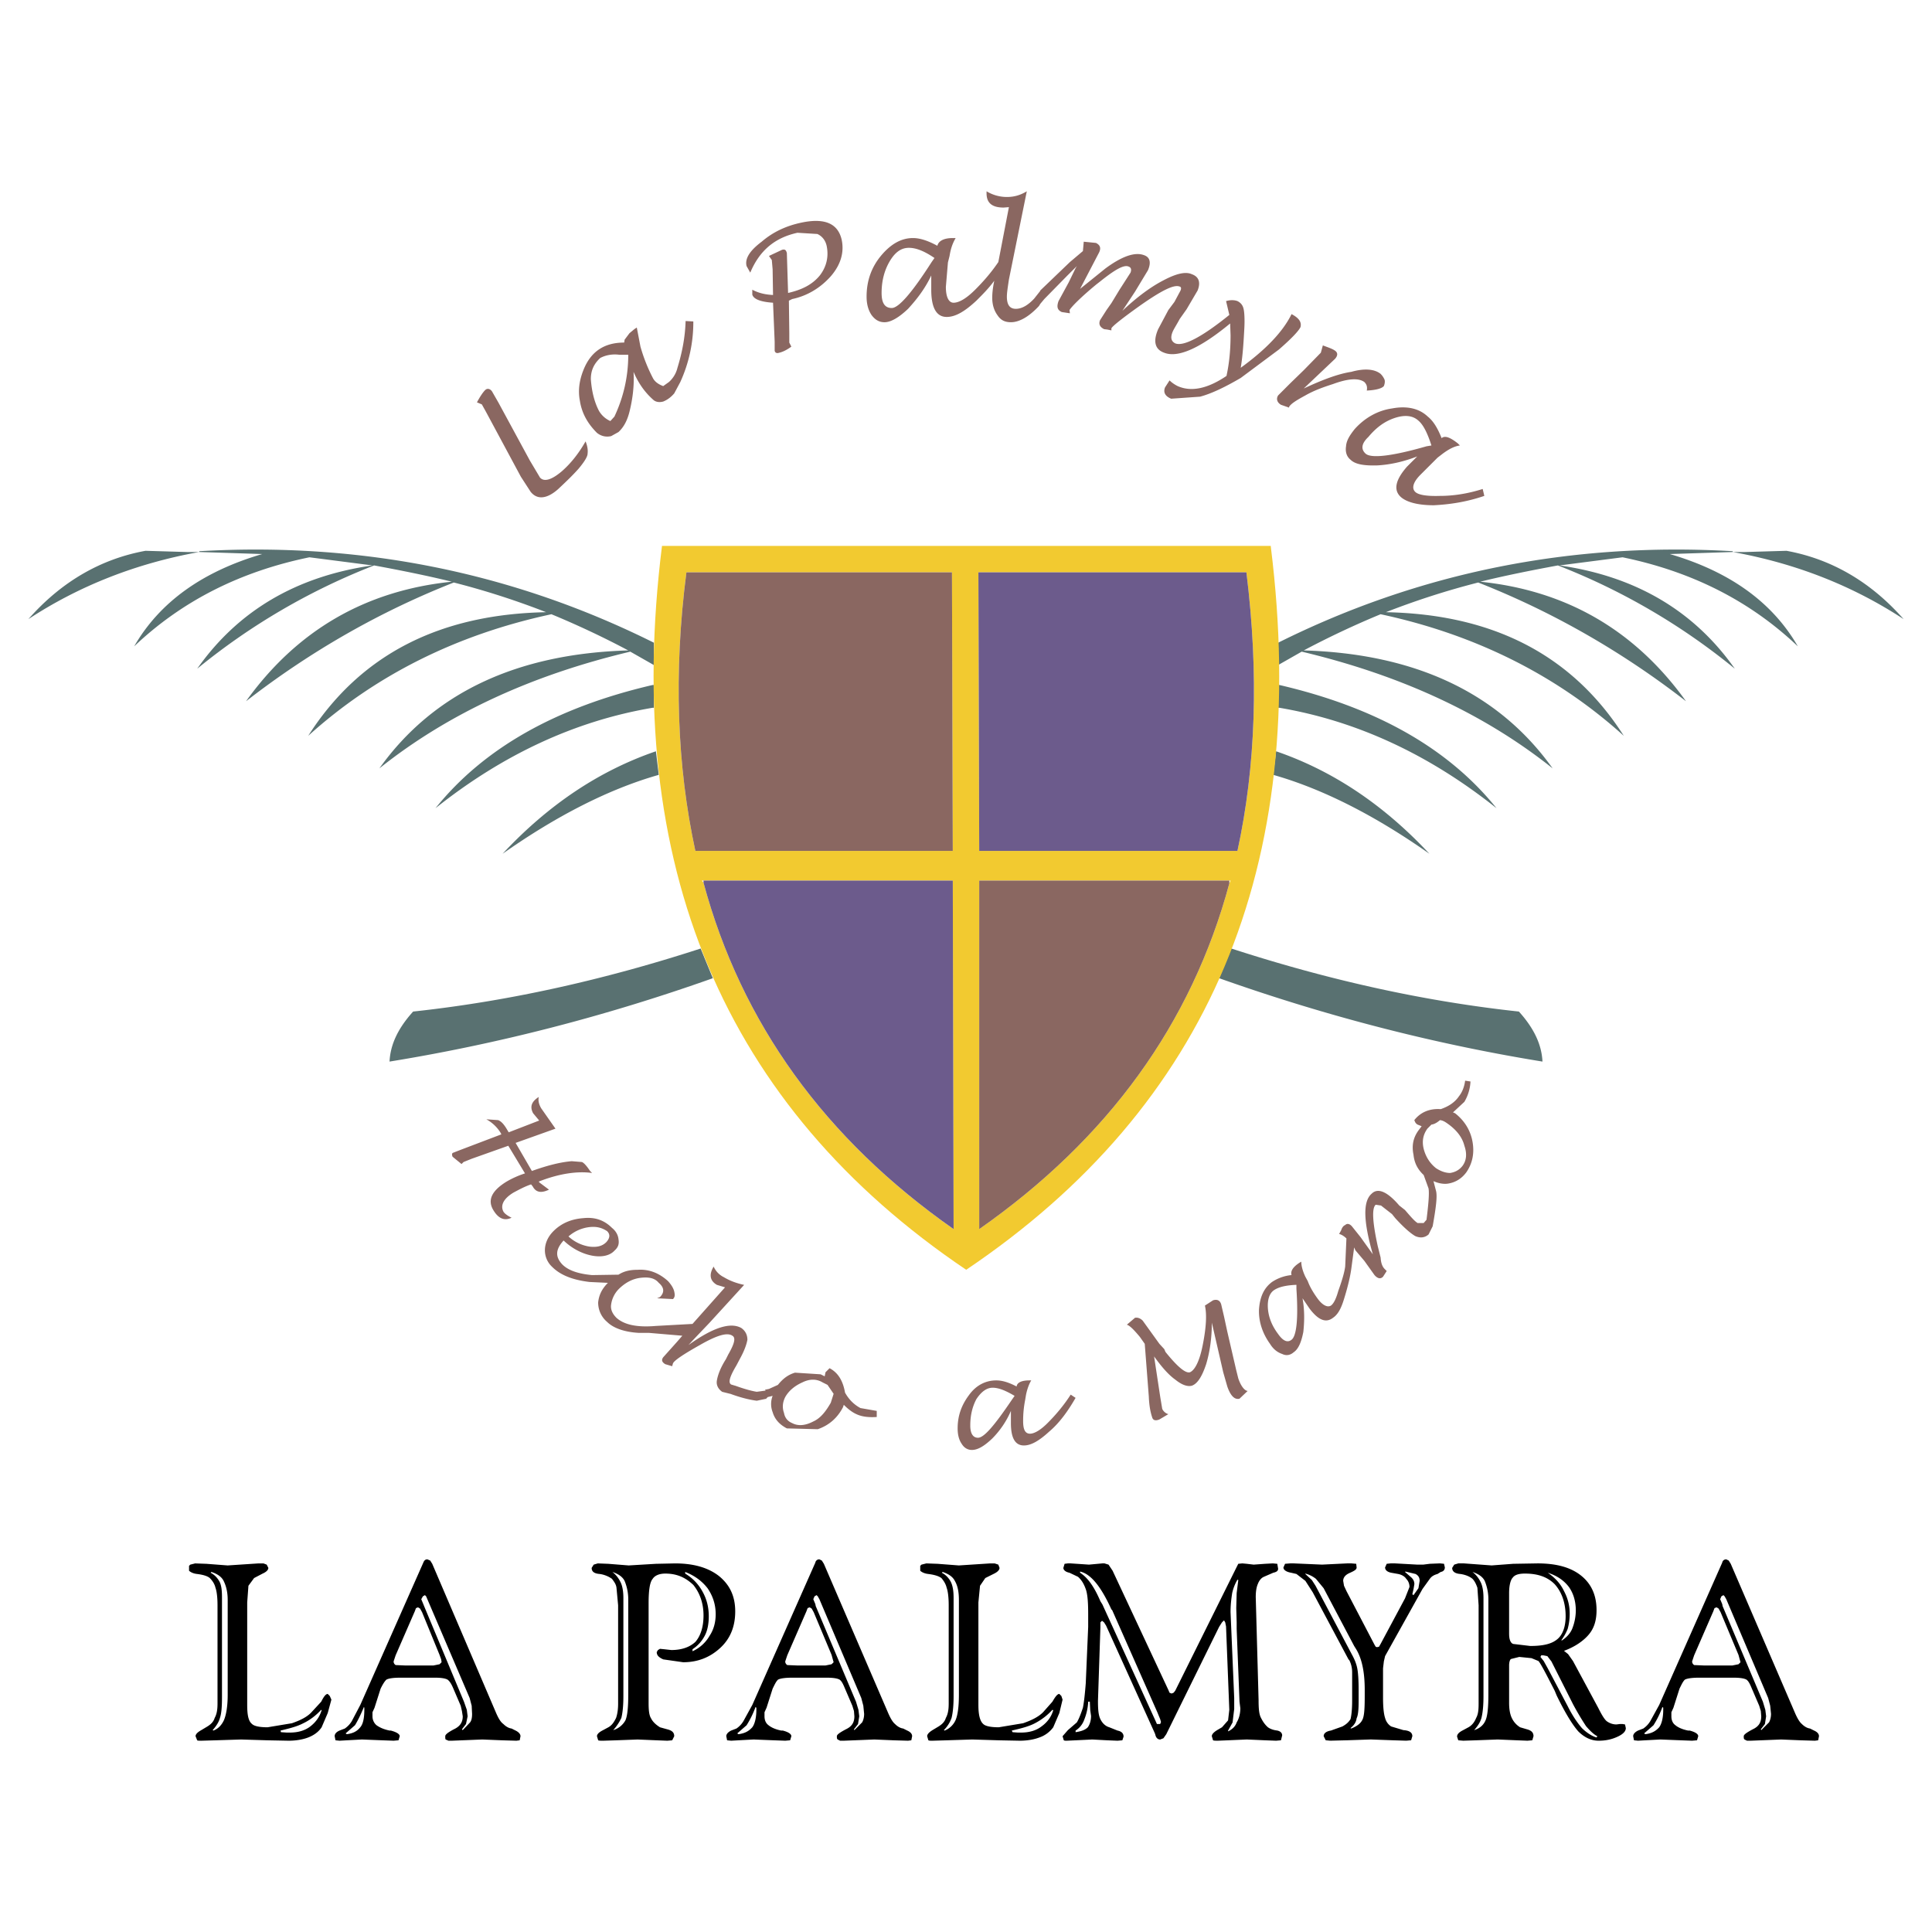
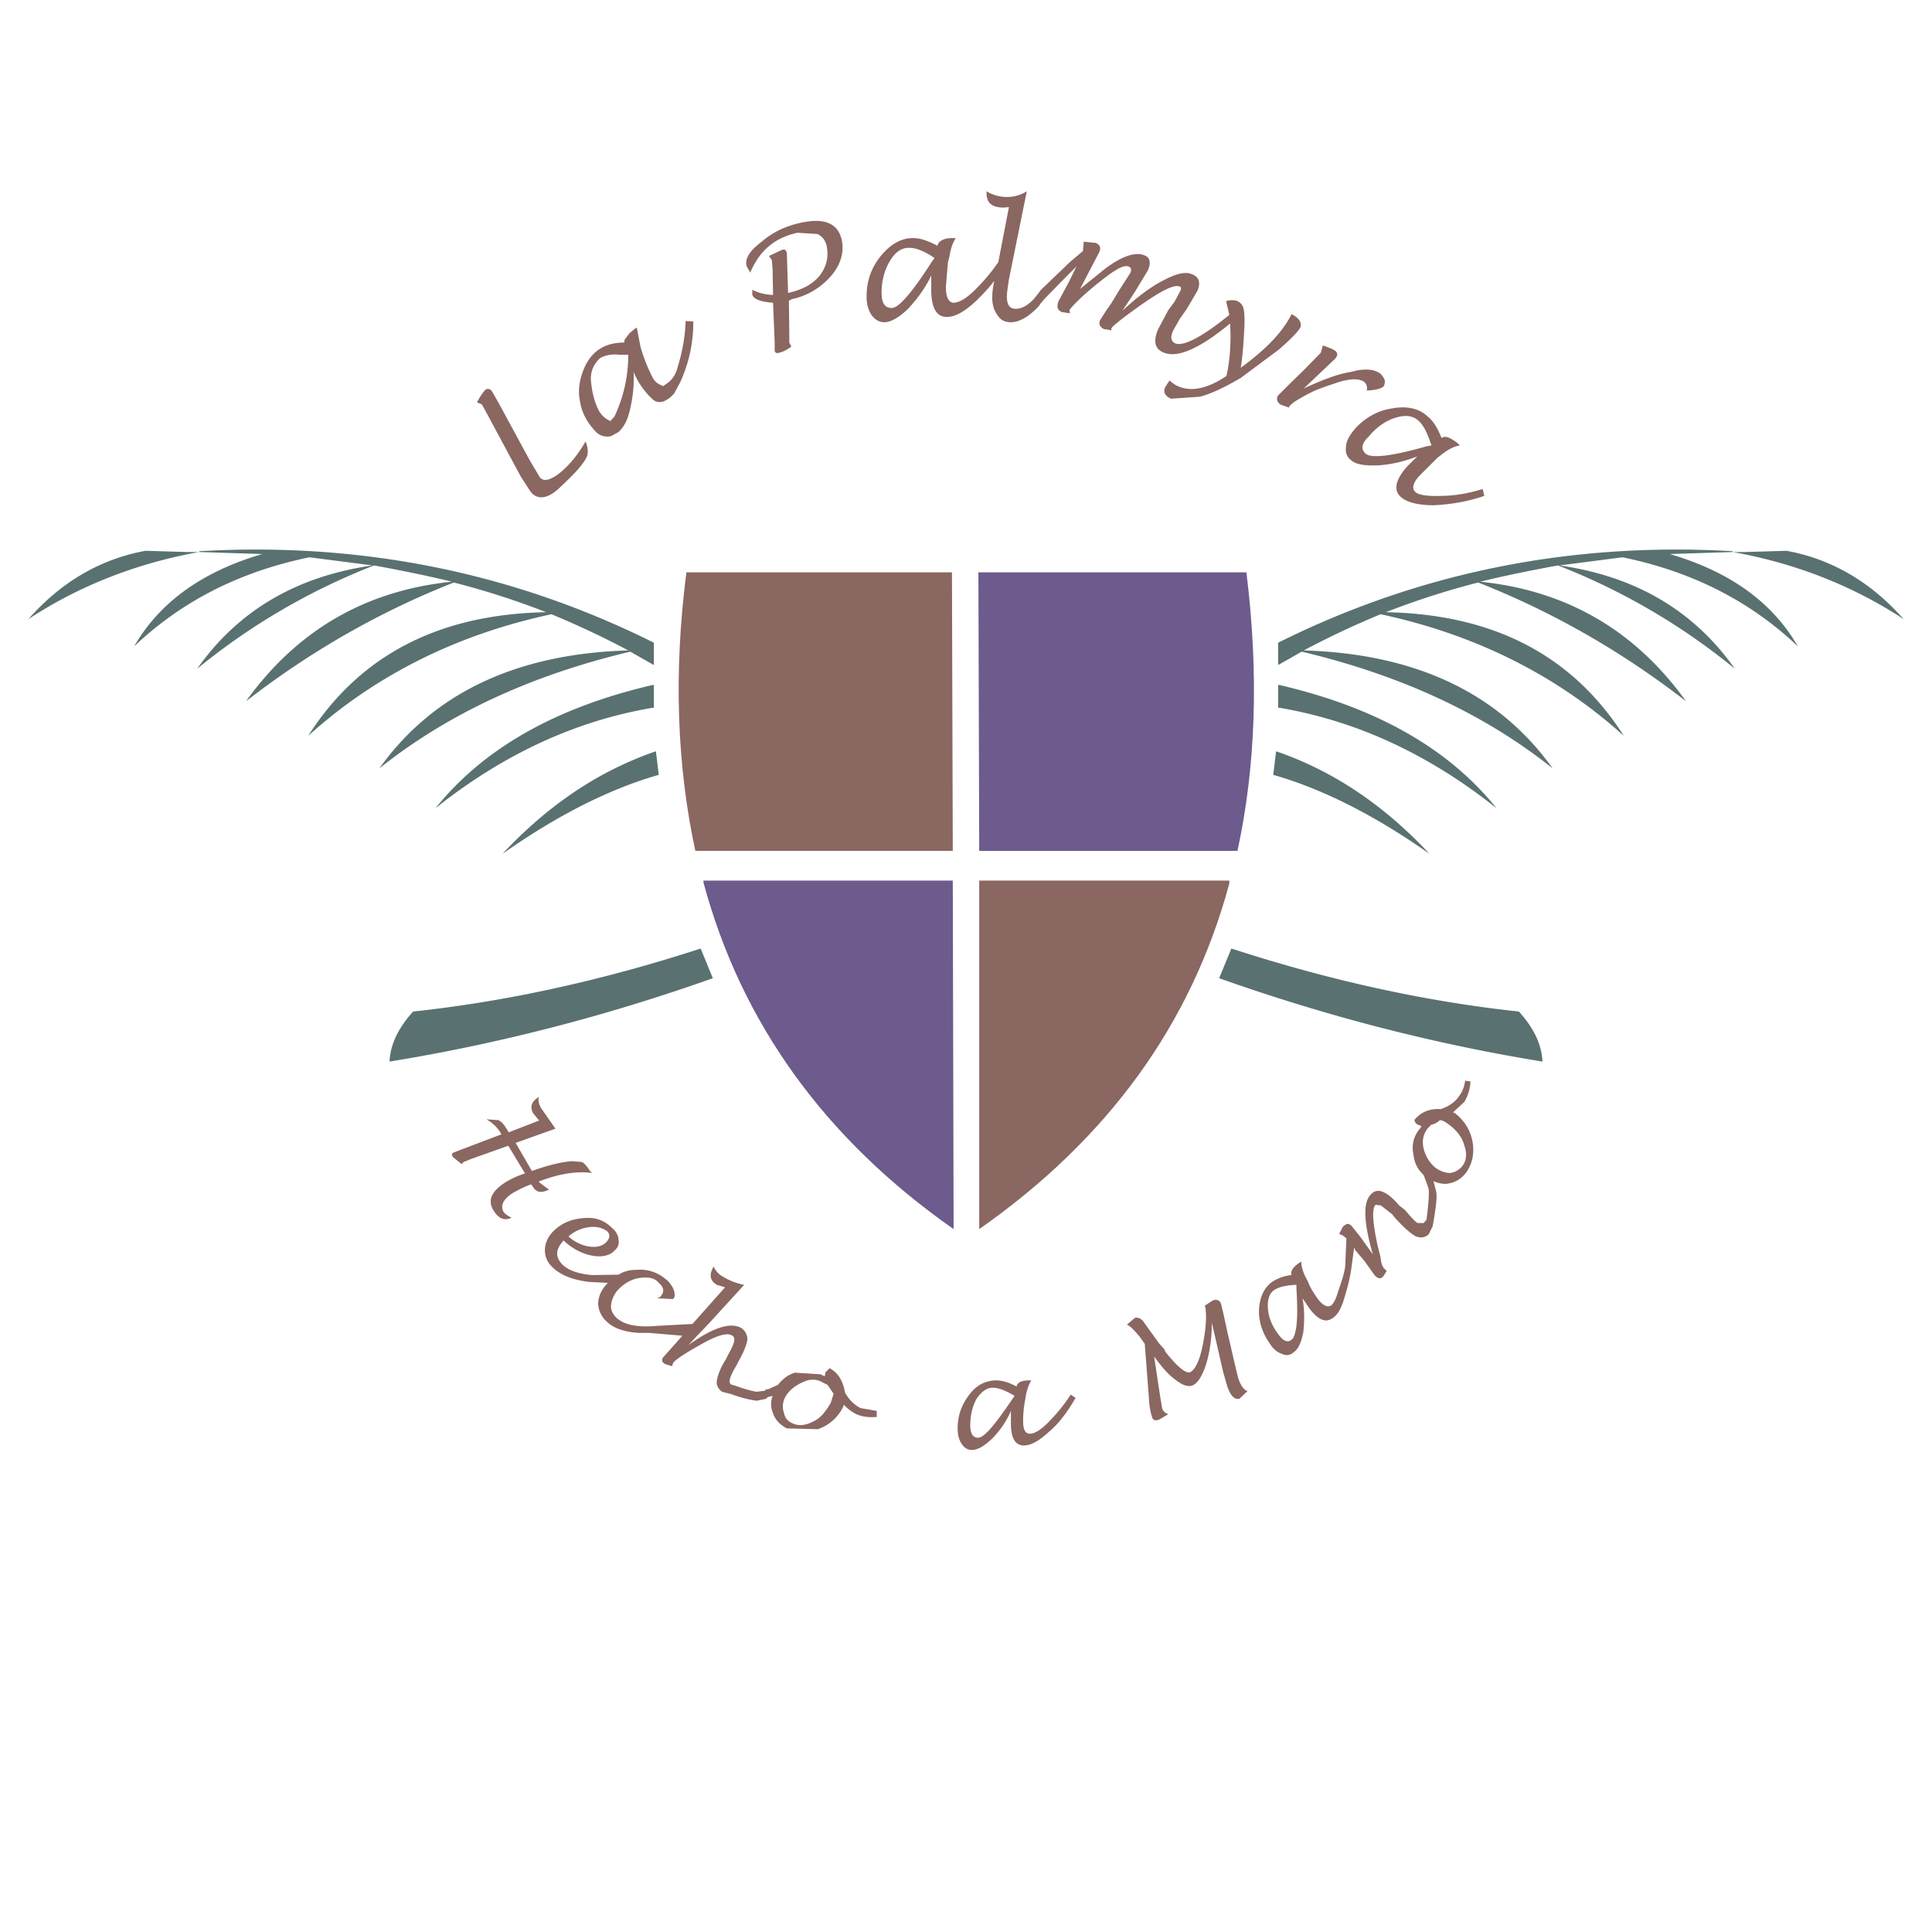
<svg xmlns="http://www.w3.org/2000/svg" width="2500" height="2500" viewBox="0 0 192.756 192.756">
  <g fill-rule="evenodd" clip-rule="evenodd">
-     <path fill="#fff" d="M0 0h192.756v192.756H0V0z" />
    <path d="M166.592 55.277c5.965 1.744 10.225 4.788 12.781 9.21-4.789-4.544-10.59-7.466-17.488-8.886l-6.289.812c7.629 1.096 13.43 4.544 17.488 10.306a65.167 65.167 0 0 0-17.65-10.306c-2.637.487-5.275 1.015-7.75 1.623 8.643.893 15.459 4.869 20.531 11.929-6.533-5.072-13.512-9.007-20.734-11.848a78.89 78.89 0 0 0-9.209 2.962c10.67.203 18.582 4.26 23.734 12.334-6.693-6.045-14.809-10.103-24.262-12.131a88.431 88.431 0 0 0-7.67 3.611c11.158.325 19.477 4.26 24.832 11.767-6.816-5.437-15.135-9.292-25.035-11.645l-2.352 1.339v-2.231c14.078-7.02 29.213-10.062 45.361-9.129v.081h1.217l4.139-.122c4.463.812 8.398 3.083 11.686 6.816-5.072-3.327-10.752-5.559-17.041-6.695l-6.289.203zm-38.951 13.064c9.615 2.232 16.838 6.289 21.666 12.294-6.775-5.396-13.998-8.723-21.666-10.021h-.121v-2.272h.121v-.001zm-.61 8.967c4.869 1.38 10.104 4.017 15.58 7.872-4.543-4.869-9.615-8.277-15.295-10.225l-.285 2.353zm26.862 28.606c-10.754-1.746-21.506-4.504-32.258-8.318l1.219-2.962c9.736 3.166 19.271 5.275 28.686 6.289 1.54 1.704 2.271 3.327 2.353 4.991zM26.165 55.277c-5.964 1.744-10.225 4.788-12.781 9.21 4.788-4.544 10.59-7.466 17.488-8.886l6.289.812c-7.628 1.096-13.43 4.544-17.487 10.306a65.152 65.152 0 0 1 17.65-10.306c2.637.487 5.274 1.015 7.75 1.623-8.642.893-15.458 4.869-20.53 11.929 6.532-5.072 13.511-9.007 20.733-11.848a78.906 78.906 0 0 1 9.21 2.962c-10.671.203-18.583 4.26-23.736 12.334 6.695-6.045 14.81-10.103 24.264-12.131a88.53 88.53 0 0 1 7.668 3.611c-11.158.325-19.476 4.26-24.831 11.767 6.816-5.437 15.134-9.292 25.034-11.645l2.353 1.339v-2.231c-14.079-7.02-29.213-10.062-45.362-9.129v.081H18.66l-4.139-.122c-4.463.812-8.399 3.083-11.686 6.816 5.072-3.327 10.752-5.559 17.041-6.695l6.289.203zm38.951 13.064C55.5 70.573 48.277 74.63 43.449 80.635c6.776-5.396 13.998-8.723 21.667-10.021h.122v-2.272h-.122v-.001zm.608 8.967c-4.869 1.38-10.103 4.017-15.58 7.872 4.544-4.869 9.616-8.277 15.296-10.225l.284 2.353zm-26.859 28.606c10.752-1.746 21.504-4.504 32.256-8.318l-1.217-2.962c-9.738 3.166-19.273 5.275-28.686 6.289-1.542 1.704-2.272 3.327-2.353 4.991z" fill="#597171" />
-     <path d="M70.188 88.061l-.163-.203h25.034l.081 34.771c-12.861-9.006-21.179-20.57-24.952-34.568zm-1.705-30.959h26.495l.081 27.794H69.376c-1.826-8.44-2.191-17.731-.893-27.794zm29.214 27.794h25.764c1.826-8.399 2.15-17.65.893-27.794H97.615l.082 27.794zm29.092-30.35c3.975 31.851-6.168 55.831-30.391 72.141-24.182-16.311-34.326-40.372-30.35-72.222h60.74v.081h.001zm-4.139 33.311h.121l-.121.284c-3.773 13.997-12.092 25.481-24.953 34.487V87.857h24.953z" fill="#f2ca30" />
    <path d="M68.483 57.102h26.495l.081 27.794H69.376c-1.826-8.44-2.191-17.731-.893-27.794zm54.167 31.04c-3.773 13.997-12.092 25.481-24.953 34.487V87.857h24.953v.285z" fill="#8a6761" />
    <path d="M70.188 87.857H95.06l.081 34.771c-12.861-9.006-21.179-20.57-24.953-34.568v-.203zm27.509-2.961h25.764c1.826-8.399 2.15-17.65.893-27.794H97.615l.082 27.794z" fill="#6c5b8c" />
    <path d="M108.043 25.049l.082-.934 1.217.122c.406.203.527.487.324.933l-1.906 3.652 2.516-2.029c1.703-1.258 2.961-1.664 3.854-1.339.609.203.73.73.406 1.501l-1.299 2.15-1.258 1.907c1.461-1.379 2.84-2.394 4.098-3.043 1.299-.689 2.232-.893 2.84-.608.691.244.893.812.568 1.623l-1.096 1.866-.689.974c-.324.609-.607 1.015-.73 1.339-.203.528-.121.893.285 1.096.811.325 2.637-.608 5.396-2.84l-.326-1.379c.406-.122.812-.122 1.137 0 .324.162.527.406.609.771.08.325.121 1.014.08 1.867-.08 1.501-.162 2.84-.365 4.017 2.516-1.826 4.221-3.611 5.072-5.356.771.406 1.014.812.893 1.298-.203.406-.893 1.136-2.15 2.232l-3.814 2.84c-1.461.852-2.84 1.542-4.057 1.867l-2.881.203c-.609-.243-.812-.649-.609-1.136l.447-.69c.203.203.486.406.811.568 1.381.609 3.004.244 4.869-1.014.285-1.299.406-2.637.406-4.058l-.041-1.177c-3.043 2.516-5.234 3.449-6.572 2.922-.934-.325-1.137-1.137-.609-2.354l1.016-1.907.607-.812.609-1.136c.08-.203.08-.365-.121-.406-.568-.203-1.826.446-3.855 1.866-1.826 1.298-2.84 2.11-2.922 2.313v.203l-.404-.081-.326-.041c-.404-.203-.566-.487-.404-.893l.648-1.015.486-.689.812-1.339 1.096-1.704c.121-.325.039-.528-.203-.609-.488-.203-1.42.365-2.84 1.501l-.365.284c-1.623 1.339-2.477 2.232-2.678 2.556l.039.325-.811-.122c-.447-.203-.527-.527-.324-1.096l1.014-1.866.689-1.42.123-.203-1.016 1.014-2.23 2.272-.406.487-.123.203c-1.014 1.096-1.986 1.623-2.799 1.623-.609 0-1.014-.203-1.338-.69-.326-.446-.529-1.014-.529-1.744 0-.406.041-.934.203-1.704-.566.771-1.176 1.379-1.785 1.988-1.135 1.055-2.069 1.623-2.961 1.623-1.014 0-1.542-.893-1.542-2.718v-1.42c-.608 1.298-1.42 2.354-2.312 3.327-.893.852-1.704 1.339-2.354 1.339-.568 0-.974-.284-1.298-.73-.325-.487-.487-1.095-.487-1.826 0-1.582.487-2.921 1.42-4.057.974-1.177 2.029-1.786 3.205-1.786.73 0 1.542.284 2.435.771.122-.487.649-.771 1.542-.771h.284c-.284.487-.487 1.015-.608 1.786l-.163.649-.205 2.435c0 1.014.284 1.582.771 1.582.528 0 1.258-.405 2.151-1.298.73-.73 1.541-1.623 2.312-2.759l1.055-5.478-.527.041c-1.137 0-1.703-.446-1.703-1.42v-.203a3.912 3.912 0 0 0 2.027.568c.771 0 1.381-.203 1.988-.568l-1.785 8.805c-.121.812-.203 1.339-.203 1.704 0 .812.285 1.217.893 1.217.609 0 1.219-.365 1.826-1.014l.609-.771v-.04l2.961-2.84 1.298-1.097zm28.32 13.917c.082-.406-.041-.649-.242-.853-.568-.406-1.584-.365-3.125.203-1.014.325-1.906.649-2.76 1.136-.893.487-1.42.812-1.623 1.136v.081l-.811-.284c-.406-.244-.486-.609-.283-.934l1.217-1.217 1.338-1.299 1.705-1.744.203-.73c.527.203.932.324 1.217.527.283.203.283.487 0 .812l-3.125 2.962c1.826-.852 3.408-1.461 4.748-1.664 1.299-.365 2.312-.284 2.922.203.201.203.324.406.404.609.041.203 0 .406-.08.608-.203.245-.812.407-1.705.448zm2.84 2.719c-1.014.325-1.865.933-2.678 1.907-.689.649-.77 1.217-.283 1.664.527.487 2.557.284 6.086-.73l.486-.081c-.365-1.136-.77-2.029-1.297-2.475-.529-.489-1.298-.61-2.314-.285zm-1.744 4.747c-1.299.041-2.23-.082-2.719-.568-.404-.325-.527-.812-.445-1.339.041-.608.406-1.136.852-1.704 1.014-1.136 2.312-1.867 3.732-2.069 1.502-.284 2.719 0 3.57.811.568.447 1.016 1.217 1.381 2.151.324-.284.852-.082 1.623.527l.203.203c-.568.081-1.096.365-1.705.812l-.527.406-1.705 1.704c-.73.73-.893 1.339-.527 1.704.326.325 1.219.446 2.477.406 1.297 0 2.717-.203 4.26-.69l.162.69c-1.785.609-3.449.852-5.031.933-1.541 0-2.678-.284-3.287-.812-.771-.689-.568-1.704.609-3.043l1.014-1.014c-1.38.526-2.638.81-3.937.892zM62.316 33.894l-.041.284c-1.988 0-3.327.893-4.057 2.719-.406 1.014-.568 2.028-.365 3.083.203 1.299.812 2.313 1.704 3.206.406.325.893.446 1.42.325l.73-.406c.568-.527.893-1.217 1.096-2.028.324-1.298.487-2.637.405-3.977.487 1.137 1.136 2.069 2.029 2.841.284.203.609.203.933.121.487-.202.812-.486 1.096-.811l.608-1.136a14.35 14.35 0 0 0 1.299-6.045l-.771-.041c-.041 1.542-.325 3.083-.812 4.666a2.75 2.75 0 0 1-.852 1.42l-.568.405c-.446-.162-.811-.406-1.014-.771a16.558 16.558 0 0 1-1.257-3.165l-.366-1.907-.243.162-.487.405-.487.65zm21.667-9.94c.243 1.217-.081 2.435-1.096 3.611-1.015 1.136-2.312 1.948-3.854 2.272l-.325.162.041 3.246v.934l.203.406c-.446.325-.853.527-1.217.609-.244.081-.406 0-.446-.203v-.893l-.163-3.896c-1.258-.081-1.947-.365-2.069-.811v-.487c.609.324 1.258.487 2.069.527l-.041-2.556-.081-.933-.284-.406 1.298-.609c.284-.081.406 0 .487.325l.041 1.339.081 2.637c1.42-.324 2.434-.852 3.165-1.745.69-.893.893-1.907.69-2.921-.122-.608-.487-1.014-.933-1.217l-1.988-.122c-2.231.487-3.773 1.745-4.707 3.977l-.365-.649c-.203-.771.365-1.582 1.501-2.435 1.136-.974 2.434-1.582 3.976-1.907 2.313-.487 3.652.081 4.017 1.745zm9.25 1.785c-1.014-.689-1.826-1.014-2.556-1.014-.771 0-1.379.446-1.907 1.338-.528.893-.812 1.948-.812 3.165 0 1.015.325 1.501 1.015 1.501s2.029-1.542 3.977-4.585l.283-.405zm-32.337 16.27a2.477 2.477 0 0 1-1.136-1.015c-.487-.934-.73-2.028-.812-3.165 0-.893.324-1.542.933-2.11.608-.325 1.298-.406 1.907-.325h.893c0 2.231-.487 4.26-1.379 6.167l-.406.448zm-11.158-1.826l3.125 5.762 1.014 1.704c.406.446 1.137.243 2.15-.608.893-.771 1.705-1.786 2.394-3.003.203.487.244.893.203 1.217 0 .284-.284.771-.893 1.501-.609.689-1.298 1.339-2.029 2.028-1.136 1.015-2.11 1.096-2.759.284l-.974-1.501-3.49-6.492-.406-.73-.487-.203c.325-.608.608-1.014.812-1.217.203-.203.487-.162.689.122l.651 1.136zM146.711 107.9a4.399 4.399 0 0 1-.609 2.029l-1.137 1.055.203.082c.934.73 1.543 1.703 1.744 2.84.203 1.137 0 2.15-.607 3.043-.447.609-1.055 1.014-1.826 1.137-.447.08-1.014-.041-1.461-.244l.244.934c.162.527 0 1.744-.324 3.57l-.326-.324.326.324-.406.811c-.406.365-.893.365-1.34.162-.486-.283-1.176-.893-1.988-1.785l-.324-.404-1.096-.854-.527-.08c-.404.324-.324 1.744.203 4.139l.285 1.135c.039.609.201.934.404 1.137l.203.203-.365.568c-.242.244-.527.203-.852-.162l-1.014-1.42-.893-1.055-.123-.285-.283 2.109c-.082.609-.285 1.623-.73 3.043-.283.934-.609 1.543-1.096 1.867-.73.568-1.502.203-2.354-.934l-.689-1.014c.203 1.137.203 2.232.08 3.367-.201 1.016-.486 1.705-.973 2.029-.324.283-.73.365-1.137.162-.486-.162-.893-.486-1.217-1.014-.73-1.016-1.137-2.191-1.096-3.408.082-1.258.486-2.15 1.299-2.76a4.242 4.242 0 0 1 1.947-.689c-.121-.406.162-.812.771-1.217l.203-.123c0 .406.121.893.404 1.502l.244.445c.203.568.568 1.178 1.014 1.785.488.65.975.854 1.299.65.283-.203.527-.73.73-1.461.365-1.014.609-1.826.689-2.436l.123-2.799c-.244-.244-.527-.406-.73-.445l.203-.365c.08-.244.201-.447.404-.527.203-.203.488-.123.73.201l.812 1.016.201.283 1.016 1.42c-.934-3.246-1.016-5.273-.121-6.045.607-.609 1.541-.244 2.758 1.176l.568.447c.527.609.934 1.096 1.258 1.299h.609l.283-.324c.203-1.623.283-2.639.203-3.125l-.486-1.34c-.609-.566-.934-1.217-1.016-2.027-.203-.975 0-1.785.568-2.516l.244-.324-.406-.164c-.203-.121-.244-.242-.324-.445.607-.771 1.5-1.176 2.637-1.096.812-.283 1.42-.689 1.826-1.299.324-.406.527-.934.607-1.541l.534.081zm-4.301 4.707c-.406.568-.568 1.217-.365 2.029.201.771.607 1.42 1.217 1.906.486.324.973.486 1.42.486.486-.08.893-.283 1.217-.689.406-.527.486-1.217.203-2.027-.203-.812-.73-1.502-1.541-2.111-.285-.201-.529-.404-.893-.445-.244.203-.529.406-.854.445l-.404.406zm-40.129 27.063a10.696 10.696 0 0 0-.203 2.111c0 .852.203 1.258.689 1.258.406 0 1.016-.326 1.746-1.057.77-.77 1.582-1.703 2.312-2.84l.486.324c-.77 1.34-1.623 2.516-2.637 3.369-.975.893-1.785 1.379-2.516 1.379-.893 0-1.299-.771-1.299-2.232v-1.217a8.936 8.936 0 0 1-1.867 2.76c-.77.73-1.42 1.137-2.028 1.137-.406 0-.771-.203-1.014-.609-.284-.406-.406-.934-.406-1.541 0-1.299.406-2.354 1.136-3.328.729-1.014 1.704-1.461 2.718-1.461.609 0 1.258.203 2.029.609.041-.406.527-.609 1.258-.609h.203c-.203.324-.406.852-.527 1.461l-.08.486zm-1.054-.404c-.893-.527-1.582-.812-2.191-.812-.607 0-1.135.406-1.623 1.137-.404.77-.608 1.623-.608 2.637 0 .812.284 1.217.77 1.217.609 0 1.664-1.258 3.369-3.773l.283-.406zm18.988-9.008l.812-.527c.404-.123.689 0 .811.404l.285 1.219.324 1.5.893 3.855.203.811c.242.73.607 1.219.934 1.258l-.812.771c-.486.121-.893-.283-1.217-1.217l-.406-1.42-1.137-4.951c0 1.543-.201 2.922-.566 4.139-.406 1.217-.854 1.947-1.422 2.15-.445.123-1.014-.08-1.662-.607-.689-.488-1.381-1.299-2.111-2.312l.609 4.016.203 1.217a.978.978 0 0 0 .609.527l-.893.529c-.406.162-.65.08-.73-.244-.123-.365-.285-1.016-.324-2.029l-.406-5.273-.488-.691c-.607-.729-1.014-1.135-1.297-1.217l.811-.689c.203-.041.486 0 .771.285l1.664 2.312.486.527.121.283c1.178 1.461 1.988 2.15 2.436 2.029.486-.203.973-1.096 1.297-2.801.325-1.663.405-2.962.202-3.854zm9.129-1.664v-.406c-1.014.041-1.744.203-2.23.527-.486.326-.689 1.016-.609 1.908.082.852.406 1.662 1.016 2.475.486.689.932.893 1.338.568.485-.365.688-2.029.485-5.072zM53.999 110.58l1.42 2.027-3.976 1.42 1.623 2.801c1.705-.609 2.962-.893 3.977-.975l1.015.082c.203.08.487.404.812.893l.202.201c-1.419-.201-3.245.041-5.314.854l.04.08.974.73c-.771.365-1.298.285-1.623-.324l-.163-.203c-.608.203-1.136.488-1.745.812-1.014.607-1.338 1.297-1.014 1.906.122.203.406.406.812.609-.69.324-1.298.121-1.826-.771-.608-1.014-.122-1.947 1.339-2.84a9.305 9.305 0 0 1 1.826-.812l-1.664-2.758-3.652 1.297-.812.326-.203.201-.893-.729c-.081-.203-.081-.365.081-.406l.73-.285 4.057-1.541-.081-.162a3.787 3.787 0 0 0-1.42-1.34l1.177.082c.324.121.608.445.933 1.014l.122.203 3.043-1.176-.608-.73c-.324-.609-.203-1.137.568-1.623-.082.325-.001.731.243 1.137zm4.828 11.846a3.831 3.831 0 0 0-2.109.934 3.964 3.964 0 0 0 2.109 1.016c.73.08 1.258-.041 1.664-.447.365-.406.406-.771.081-1.096-.488-.325-1.015-.487-1.745-.407zm0 5.478c-1.704-.203-2.921-.689-3.732-1.502a2.244 2.244 0 0 1-.73-1.662c0-.609.243-1.299.852-1.908.811-.811 1.826-1.217 3.002-1.299 1.136-.121 2.069.203 2.84.975.406.324.609.73.649 1.137.081.486-.041.811-.406 1.135-.446.488-1.258.689-2.272.488-1.015-.203-1.988-.73-2.8-1.502-.812.893-.852 1.623-.122 2.395.609.607 1.623.932 2.961 1.055l2.638-.041c.568-.365 1.177-.486 1.907-.486 1.136-.082 2.15.324 3.043 1.135.324.365.527.691.608 1.016.081.365.081.568-.122.77l-1.583-.08.284-.121c.487-.488.406-.975-.122-1.422-.405-.486-1.014-.607-1.907-.486-.811.123-1.501.527-2.11 1.137a2.737 2.737 0 0 0-.73 1.5c-.081.488.122.934.528 1.34.771.689 2.028.975 3.936.811l3.652-.201 3.246-3.652-.812-.244c-.69-.404-.812-1.014-.325-1.826a2.14 2.14 0 0 0 1.015 1.057c.608.365 1.258.607 2.028.77l-3.448 3.773-1.623 1.705-.487.527c2.435-1.744 4.18-2.312 5.275-1.705.406.285.608.689.608 1.178-.081.445-.284 1.055-.73 1.865l-.365.691c-.649 1.094-.852 1.703-.527 1.906l.405.121-.486.812-.812-.203c-.406-.285-.609-.689-.528-1.137.081-.486.325-1.217.893-2.109l.244-.486c.608-1.055.771-1.664.405-1.867-.527-.365-1.623 0-3.246.934-1.664.934-2.556 1.541-2.678 1.826l-.082.283-.689-.203c-.325-.203-.405-.404-.203-.689l1.38-1.541.527-.609-3.327-.283h-1.014c-1.461-.082-2.556-.488-3.165-1.096a2.517 2.517 0 0 1-.892-1.947c.081-.73.365-1.34.974-1.949l-1.825-.086zm17.893 10.67l.893-.404c.486-.609 1.014-1.016 1.704-1.219l2.556.164.406.201.081-.404.406-.406c.852.445 1.338 1.258 1.542 2.434.406.73.934 1.219 1.542 1.543l1.623.283v.609c-.73.041-1.42 0-2.029-.285-.447-.201-.852-.527-1.258-.932l-.082.242c-.527 1.016-1.338 1.785-2.515 2.191l-3.083-.08c-.771-.406-1.217-.934-1.42-1.623a2.239 2.239 0 0 1 0-1.623l-.487.121-.203.203.081-.041-.974.203c-.649-.082-1.542-.285-2.637-.689l.486-.812c.893.324 1.623.527 2.151.609l.893-.121-.082-.082.406-.082zm6.451.488l-.609-.893-.487-.244c-.608-.365-1.298-.365-2.029 0-.73.324-1.339.812-1.704 1.461-.244.486-.325 1.014-.122 1.582.081.447.325.812.812 1.014.608.326 1.339.244 2.109-.162.73-.324 1.258-1.014 1.745-1.865l.285-.893z" fill="#8a6761" />
-     <path d="M21.012 156.914c.406.203.69.527.893.893.203.406.243.934.243 1.623v9.779c0 1.014-.041 1.703-.203 2.189-.121.447-.405.854-.73 1.219l.081.041c.528-.203.852-.609 1.055-1.057.203-.486.366-1.297.366-2.516v-9.453c0-.811-.163-1.42-.406-1.906-.203-.406-.608-.689-1.217-.893l-.082.081zm1.704-.73l3.083-.203h.487l.324.123.163.324c0 .203-.203.406-.568.568l-.852.445-.567.771-.122 1.664v10.225c0 1.014.122 1.623.487 1.906.203.203.73.324 1.542.324l2.434-.404c.812-.285 1.501-.609 1.948-1.096l.974-1.055c.244-.488.446-.771.649-.771l.203.203.162.365-.365 1.338-.609 1.42c-.324.488-.812.812-1.339 1.016s-1.217.324-1.947.324l-2.11-.041-2.637-.08-2.556.08-1.42.041c-.203 0-.365 0-.406-.041l-.162-.406c0-.203.203-.404.568-.607l.608-.365c.325-.203.609-.447.73-.854.203-.363.284-.811.284-1.42v-9.818c0-.811-.081-1.42-.203-1.744-.082-.365-.284-.689-.568-.975-.244-.203-.649-.324-1.258-.404-.406-.041-.69-.203-.811-.326v-.486l.121-.121.487-.123 1.136.041 2.11.162zm6.207 16.675c.812 0 1.501-.201 2.029-.607.527-.406.933-.934 1.136-1.623l-.041-.041c-.487.527-1.095 1.014-1.785 1.34-.608.324-1.42.527-2.272.73l.04.162.568.039h.325zM42.029 159.553l.203.486.081.203 3.977 9.535.284.811.081.648-.163.771-.406.527.081.082.73-.771c.162-.203.203-.527.203-.852l-.041-.812-.202-.77-4.22-9.859-.122-.285-.122-.121-.203.121-.161.286zm-.527.892l-.122.324-1.907 4.381-.122.365-.081.244c0 .162.081.283.203.365l.933.041h2.84l.609-.123.203-.201-.041-.285-.162-.445-1.745-4.262-.203-.365-.203-.121-.202.082zm1.136-4.869l.284.121.203.324 6.411 14.973c.203.445.405.811.689 1.014.203.203.487.406.812.447l.406.203c.325.162.487.363.487.566l-.081.406-.325.041-1.42-.041-1.988-.08-3.043.121h-.325l-.284-.121c-.041-.082-.041-.123-.041-.326 0-.162.244-.365.852-.689.609-.283.893-.689.893-1.299l-.081-.527-.122-.527-.73-1.703c-.203-.486-.365-.73-.568-.893-.203-.123-.608-.203-1.258-.203H39.96c-.771 0-1.217.08-1.419.203-.203.203-.366.486-.568.893l-.608 1.906-.203.447v.404c0 .365.163.691.406.893.284.203.69.406 1.299.529h.121c.609.162.893.363.893.566l-.121.406-.487.041-1.136-.041-2.029-.08-1.501.08-.73.041-.405-.041-.082-.406c0-.203.122-.404.487-.566l.528-.203c.284-.203.487-.406.69-.73l.852-1.623 6.289-14.201c.077-.204.199-.325.402-.325zm-8.156 17.365l.122.08c.609-.08 1.015-.283 1.339-.689.284-.324.406-.934.406-1.744v-.203l-.041-.08c-.365.893-.689 1.5-.893 1.824l-.933.812zM59.03 156.428l.203-.324.406-.123 1.055.041 2.029.162 2.718-.162 1.907-.041c1.826 0 3.287.406 4.382 1.258 1.095.893 1.623 2.029 1.623 3.531 0 1.5-.486 2.719-1.501 3.65-1.015.934-2.231 1.422-3.692 1.422l-1.988-.285c-.446-.203-.649-.406-.649-.73l.122-.203.203-.121.406.041.73.08c1.015 0 1.826-.283 2.394-.811.528-.609.812-1.502.812-2.639 0-1.217-.365-2.23-1.014-3.043-.771-.73-1.623-1.135-2.8-1.135-.608 0-1.055.203-1.258.527-.284.324-.406 1.137-.406 2.434v9.941c0 .689.041 1.217.244 1.541.203.406.568.689.893.893l.73.203c.486.123.689.324.689.689l-.203.406-.486.041-1.055-.041-1.907-.08-2.151.08-1.298.041c-.203 0-.405 0-.486-.041l-.122-.406c0-.203.203-.404.608-.607l.528-.285c.365-.203.568-.527.771-.934.122-.363.203-.811.203-1.42v-9.818l-.162-1.744c-.041-.365-.244-.609-.447-.893a2.805 2.805 0 0 0-1.217-.486c-.571-.041-.814-.244-.814-.609zm3.286 1.299c-.203-.406-.608-.689-1.217-.893.365.283.608.607.812 1.014.203.406.284.975.284 1.582v9.779c0 1.014-.081 1.703-.203 2.189a4.892 4.892 0 0 1-.812 1.219 2.075 2.075 0 0 0 1.217-.975c.203-.445.284-1.338.284-2.557v-9.453a4.81 4.81 0 0 0-.365-1.905zm6.046-.731a4.704 4.704 0 0 1 1.744 1.826c.406.73.609 1.541.609 2.434 0 .73-.122 1.42-.406 1.947a3.55 3.55 0 0 1-1.217 1.34v.203a3.712 3.712 0 0 0 1.704-1.543c.405-.607.608-1.338.608-2.15 0-.973-.284-1.826-.812-2.596-.568-.73-1.298-1.258-2.231-1.623v.162h.001zM81.142 159.553l.203.486.041.203 4.017 9.535.244.811.081.648-.122.771-.406.527.041.082.771-.771c.122-.203.203-.527.203-.852l-.081-.812-.203-.77-4.179-9.859-.162-.285-.122-.121-.203.121-.123.286zm-.567.892l-.122.324-1.907 4.381-.122.365-.081.244c0 .162.081.283.203.365l.974.041h2.84l.608-.123.203-.201-.081-.285-.122-.445-1.785-4.262-.203-.365-.203-.121-.202.082zm1.176-4.869l.244.121.203.324 6.452 14.973c.203.445.405.811.649 1.014.203.203.487.406.811.447l.406.203c.365.162.487.363.487.566l-.081.406-.325.041-1.42-.041-1.948-.08-3.043.121h-.366l-.243-.121c-.082-.082-.082-.123-.082-.326 0-.162.284-.365.893-.689.608-.283.853-.689.853-1.299l-.041-.527-.162-.527-.73-1.703c-.203-.486-.324-.73-.527-.893-.203-.123-.608-.203-1.298-.203h-3.449c-.73 0-1.217.08-1.42.203-.203.203-.325.486-.528.893l-.608 1.906-.203.447v.404c0 .365.122.691.406.893.244.203.649.406 1.258.529h.162c.609.162.853.363.853.566l-.122.406-.487.041-1.136-.041-2.028-.08-1.501.08-.73.041-.406-.041-.082-.406c0-.203.163-.404.487-.566l.527-.203a2.38 2.38 0 0 0 .689-.73l.893-1.623 6.289-14.201a.391.391 0 0 1 .404-.325zm-8.196 17.365l.122.08c.609-.08 1.015-.283 1.379-.689.244-.324.406-.934.406-1.744v-.203l-.081-.08a9.322 9.322 0 0 1-.893 1.824l-.933.812zM93.964 156.914c.406.203.69.527.893.893.203.406.284.934.284 1.623v9.779c0 1.014-.081 1.703-.202 2.189a3.271 3.271 0 0 1-.771 1.219l.081.041a1.996 1.996 0 0 0 1.096-1.057c.203-.486.325-1.297.325-2.516v-9.453c0-.811-.122-1.42-.406-1.906-.203-.406-.608-.689-1.217-.893l-.083.081zm1.704-.73l3.125-.203h.445l.365.123.121.324c0 .203-.201.406-.527.568l-.893.445-.527.771-.162 1.664v10.225c0 1.014.162 1.623.486 1.906.203.203.73.324 1.543.324l2.434-.404c.812-.285 1.502-.609 1.988-1.096l.934-1.055c.283-.488.486-.771.689-.771l.203.203.121.365-.324 1.338-.607 1.42a2.868 2.868 0 0 1-1.381 1.016c-.527.203-1.217.324-1.947.324l-2.109-.041-2.637-.08-2.557.08-1.42.041c-.203 0-.325 0-.406-.041l-.122-.406c0-.203.203-.404.527-.607l.608-.365c.325-.203.608-.447.73-.854.203-.363.284-.811.284-1.42v-9.818c0-.811-.082-1.42-.203-1.744-.081-.365-.284-.689-.527-.975-.284-.203-.69-.324-1.298-.404-.406-.041-.69-.203-.812-.326v-.486l.122-.121.487-.123 1.136.041 2.111.162zm6.207 16.675c.812 0 1.502-.201 2.029-.607.568-.406.975-.934 1.178-1.623l-.082-.041a6.296 6.296 0 0 1-1.744 1.34c-.609.324-1.42.527-2.312.73l.08.162.527.039h.324zM110.193 155.98l.406.123.406.607 5.559 11.889.121.285.203.08.203-.08.162-.203 6.086-12.254.203-.406.404-.041.447.041.689.082 1.137-.082.77-.041.447.041.082.486c0 .203-.123.326-.488.406l-.934.406c-.283.121-.486.406-.607.73-.121.283-.203.689-.203 1.299l.283 10.264c0 .812.041 1.422.244 1.785.162.326.365.65.689.934.285.203.609.285.934.326.365.08.486.283.486.486l-.121.486-.486.041-1.096-.041-1.826-.08-1.867.08-1.014.041c-.203 0-.406 0-.486-.041l-.123-.406c0-.203.203-.404.527-.607l.488-.285.607-.689.123-1.055-.326-8.318-.08-.404-.121-.203-.203.203-.285.445-5.273 10.711-.285.406-.324.123c-.203 0-.406-.123-.486-.488l-.041-.121-4.869-10.752-.203-.324-.203-.162-.162.162v.527l-.242 7.303c0 .811.041 1.42.242 1.826.203.406.488.689.893.811l.812.326c.406.08.607.283.607.607l-.121.365-.486.041-1.014-.041-1.502-.08-1.664.08-.893.041c-.121 0-.203 0-.283-.041l-.123-.406.529-.607.893-.771c.201-.324.404-.852.607-1.461.121-.607.203-1.42.285-2.434l.242-5.641v-1.217c0-1.055-.041-1.867-.203-2.434-.203-.609-.445-1.016-.811-1.34l-.852-.406c-.406-.08-.609-.283-.609-.486l.121-.406.326-.041h.283l1.826.123 1.338-.123h.205zm-2.433.934c.77.486 1.42 1.42 2.027 2.84l.203.326 5.275 11.562.162.365h.324l.082-.203-.082-.283-.283-.689-4.504-10.186-.082-.08c-1.014-2.232-2.027-3.529-3.123-3.773v.121h.001zm15.701.69a4.597 4.597 0 0 0-.527 1.34c-.08.527-.162 1.137-.162 1.906l.365 8.562v1.094l-.162 1.34-.447.812v.08c.447-.203.73-.527.854-.893.203-.324.365-.811.365-1.42l-.082-.648-.283-7.264v-.648l-.041-1.42.041-1.502.162-1.299-.083-.04zm-14.688 13.025l-.041-.852h-.162a5.522 5.522 0 0 1-.406 1.824 2.097 2.097 0 0 1-.852 1.057v.162c.527-.082.934-.203 1.217-.488.203-.283.326-.689.326-1.135l-.082-.568zM134.701 156.914c-.488.203-.691.486-.691.812l.082.486.244.527 2.799 5.355.121.203.123.041.203-.041.162-.283 2.434-4.545.447-1.137c0-.324-.123-.607-.326-.811-.121-.203-.404-.406-.811-.486l-.689-.123c-.406-.08-.609-.283-.609-.527l.162-.365.406-.041h.406l2.23.123h.609l.648-.082 1.016-.041.404.041.082.365c0 .203-.123.406-.406.447l-.324.203c-.285.08-.568.201-.771.486l-.73 1.014-3.732 6.695-.121.527-.082.689v2.963c0 .973.082 1.623.203 1.986.082.326.285.65.609.854l1.217.365c.609.041.893.242.893.607l-.121.406-.488.041-1.338-.041-2.191-.08-2.354.08-1.703.041-.447-.041-.203-.406c0-.283.244-.486.73-.566l1.137-.406c.365-.203.607-.406.811-.73.082-.324.162-.934.162-1.826v-2.84c0-.406-.08-.812-.283-1.217l-.082-.082-3.57-6.695-.73-1.135-.893-.689-.527-.123c-.486-.08-.77-.283-.77-.527l.162-.365.527-.041h.324l2.84.123 2.516-.123h.406l.486.041.041.365c-.001.205-.205.326-.65.529zm-3.408.609a2.835 2.835 0 0 0-1.057-.527v.041l.65.607.365.568 3.65 6.898c.244.445.447.932.527 1.42.082.445.123 1.217.123 2.068v1.096c0 .811-.041 1.42-.203 1.744-.041.365-.244.689-.609.975l.082.041c.486-.203.893-.447 1.096-.854.203-.365.242-1.176.242-2.393v-.607c0-1.664-.242-3.043-.852-4.057l-.203-.324-3.043-5.762-.768-.934zm8.885-.689l.648.566c.203.203.285.406.285.65l-.082.486-.121.527.121.082.488-.689.121-.73c0-.326-.121-.527-.406-.689l-1.014-.244-.04.041zM145.492 155.98h.568l2.76.203 2.15-.162 2.434-.041c1.908 0 3.328.406 4.342 1.219 1.014.811 1.541 1.947 1.541 3.447 0 1.016-.242 1.826-.811 2.477-.527.607-1.34 1.176-2.436 1.582l.406.324.488.689 2.516 4.666c.324.65.607 1.137.852 1.34.283.203.607.324.973.324l.326-.041h.283l.244.041.08.365c0 .324-.283.607-.811.852-.609.285-1.219.406-1.908.406-.73 0-1.42-.324-2.027-.934-.609-.689-1.34-1.906-2.15-3.57l-.203-.486c-.893-1.746-1.42-2.76-1.623-2.963l-.689-.283-1.219-.123-.811.203c-.121.041-.203.326-.203.65v3.732c0 .607.082 1.137.285 1.541.201.406.486.689.811.893l.689.203c.447.123.648.324.648.689l-.121.406-.486.041-1.055-.041-1.908-.08-2.15.08-1.297.041-.488-.041-.121-.365c0-.244.203-.445.609-.648l.527-.285c.365-.203.607-.527.77-.934.203-.363.244-.811.244-1.42v-9.818l-.121-1.744c-.123-.365-.285-.689-.488-.893-.242-.203-.648-.406-1.217-.486-.527-.041-.811-.244-.811-.609l.203-.324.405-.123zm2.639 1.747c-.203-.406-.609-.689-1.219-.893.365.283.609.607.812 1.014s.283.975.283 1.582v9.779c0 1.014-.08 1.703-.203 2.189-.121.447-.404.854-.73 1.219.529-.162.934-.488 1.137-.975.203-.445.285-1.338.285-2.557v-9.453a4.81 4.81 0 0 0-.365-1.905zm4.015-.731c-.607 0-1.014.121-1.217.404-.203.203-.365.73-.365 1.543V163c0 .609.162.934.406 1.016l1.703.203c1.299 0 2.15-.203 2.719-.691.527-.445.812-1.258.812-2.271 0-1.299-.365-2.395-1.096-3.205-.729-.732-1.704-1.056-2.962-1.056zm3.895 1.744c.367.689.568 1.42.568 2.232a5.71 5.71 0 0 1-.201 1.541 4.892 4.892 0 0 1-.609 1.096v.082c.445-.285.852-.691 1.055-1.178a5.04 5.04 0 0 0 .365-1.826c0-.852-.203-1.664-.689-2.354-.527-.689-1.217-1.135-2.109-1.42.768.528 1.296 1.138 1.62 1.827zm.895 11.28l-2.15-4.26-.406-.527-.406-.082h-.203l-.08.162.324.406.406.73 1.988 3.773c.445.893.932 1.623 1.42 2.191.445.445 1.014.811 1.459.934l.082-.123c-.324-.162-.689-.486-1.137-1.014a28.593 28.593 0 0 1-1.297-2.19zM171.623 159.553l.203.486.039.203 4.018 9.535.244.811.08.648-.121.771-.406.527.041.082.771-.771c.121-.203.203-.527.203-.852l-.082-.812-.203-.77-4.18-9.859-.162-.285-.121-.121-.203.121-.121.286zm-.568.892l-.121.324-1.908 4.381-.121.365-.082.244c0 .162.082.283.203.365l.975.041h2.84l.609-.123.201-.201-.08-.285-.121-.445-1.785-4.262-.203-.365-.203-.121-.204.082zm1.175-4.869l.244.121.203.324 6.451 14.973c.203.445.406.811.648 1.014.203.203.488.406.812.447l.404.203c.365.162.488.363.488.566l-.082.406-.324.041-1.42-.041-1.947-.08-3.043.121h-.365l-.244-.121c-.08-.082-.08-.123-.08-.326 0-.162.283-.365.893-.689.607-.283.852-.689.852-1.299l-.041-.527-.162-.527-.73-1.703c-.203-.486-.324-.73-.527-.893-.203-.123-.609-.203-1.299-.203h-3.447c-.73 0-1.219.08-1.422.203-.201.203-.324.486-.527.893l-.607 1.906-.203.447v.404c0 .365.121.691.406.893.242.203.648.406 1.258.529h.162c.607.162.852.363.852.566l-.121.406-.488.041-1.135-.041-2.029-.08-1.502.08-.73.041-.404-.041-.082-.406c0-.203.162-.404.486-.566l.527-.203c.285-.203.488-.406.691-.73l.893-1.623 6.289-14.201c.037-.204.199-.325.402-.325zm-8.195 17.365l.121.08c.609-.08 1.016-.283 1.381-.689.242-.324.404-.934.404-1.744v-.203l-.08-.08a9.264 9.264 0 0 1-.893 1.824l-.933.812z" />
  </g>
</svg>